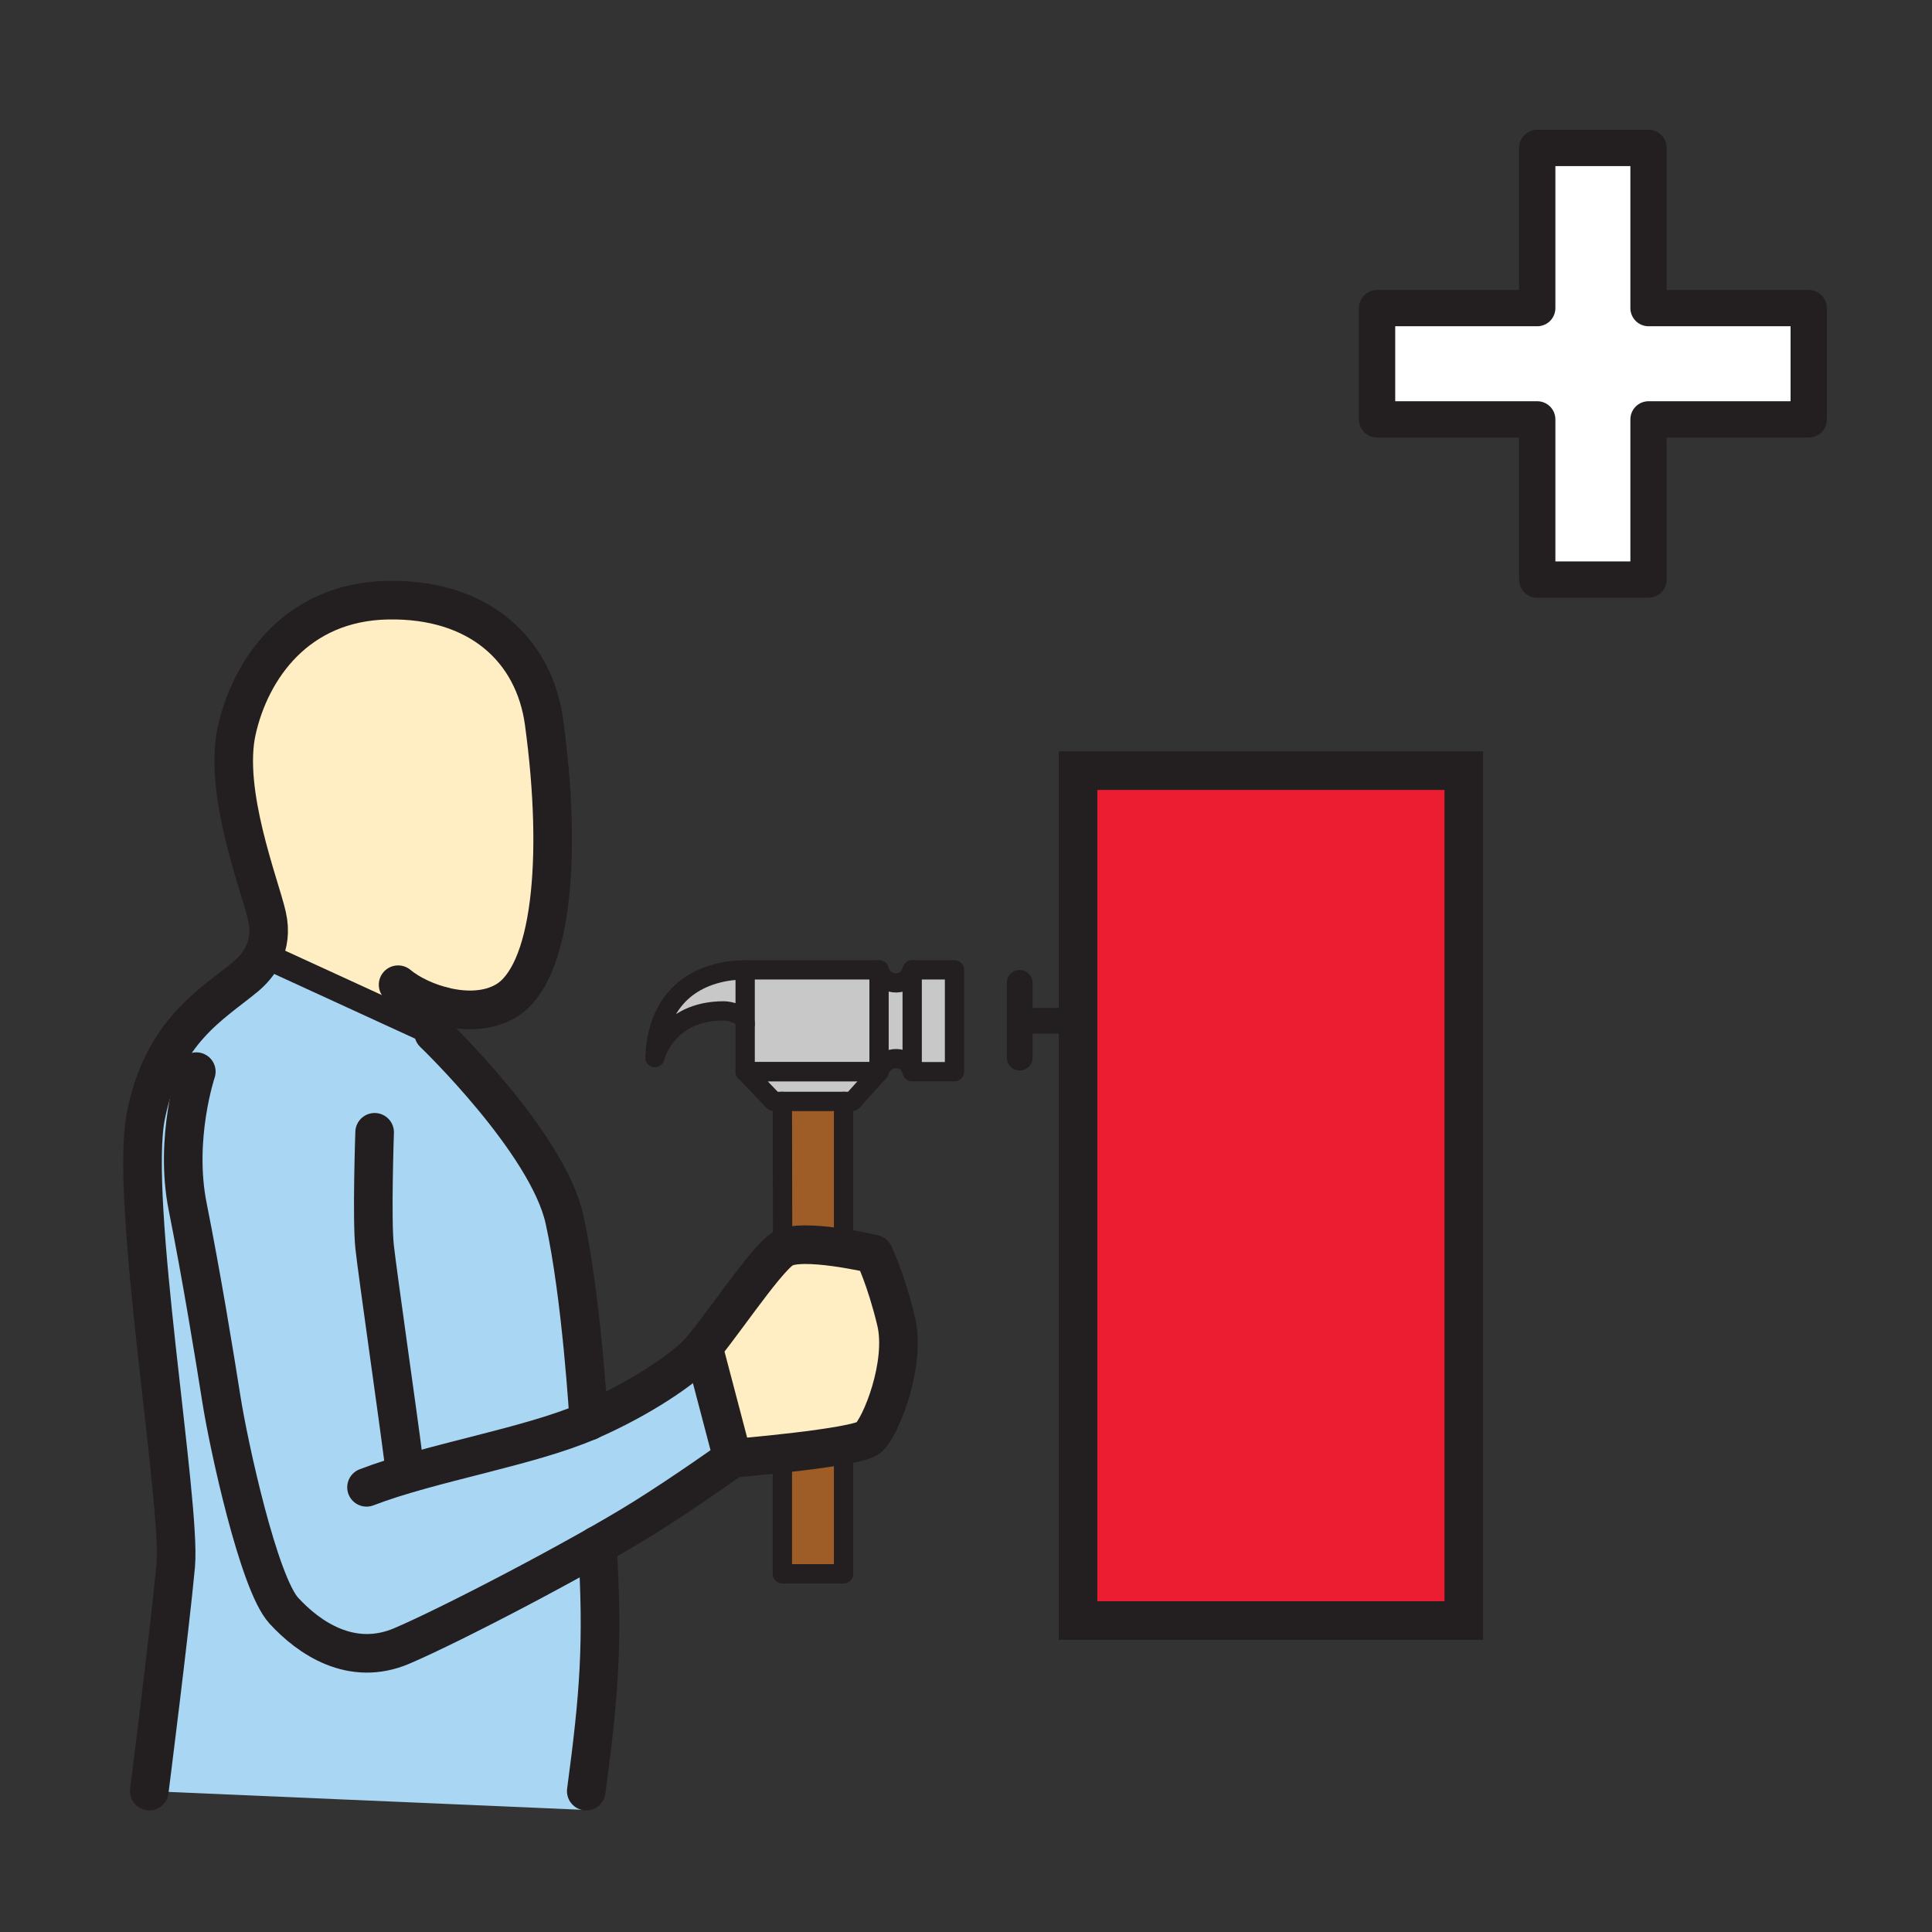
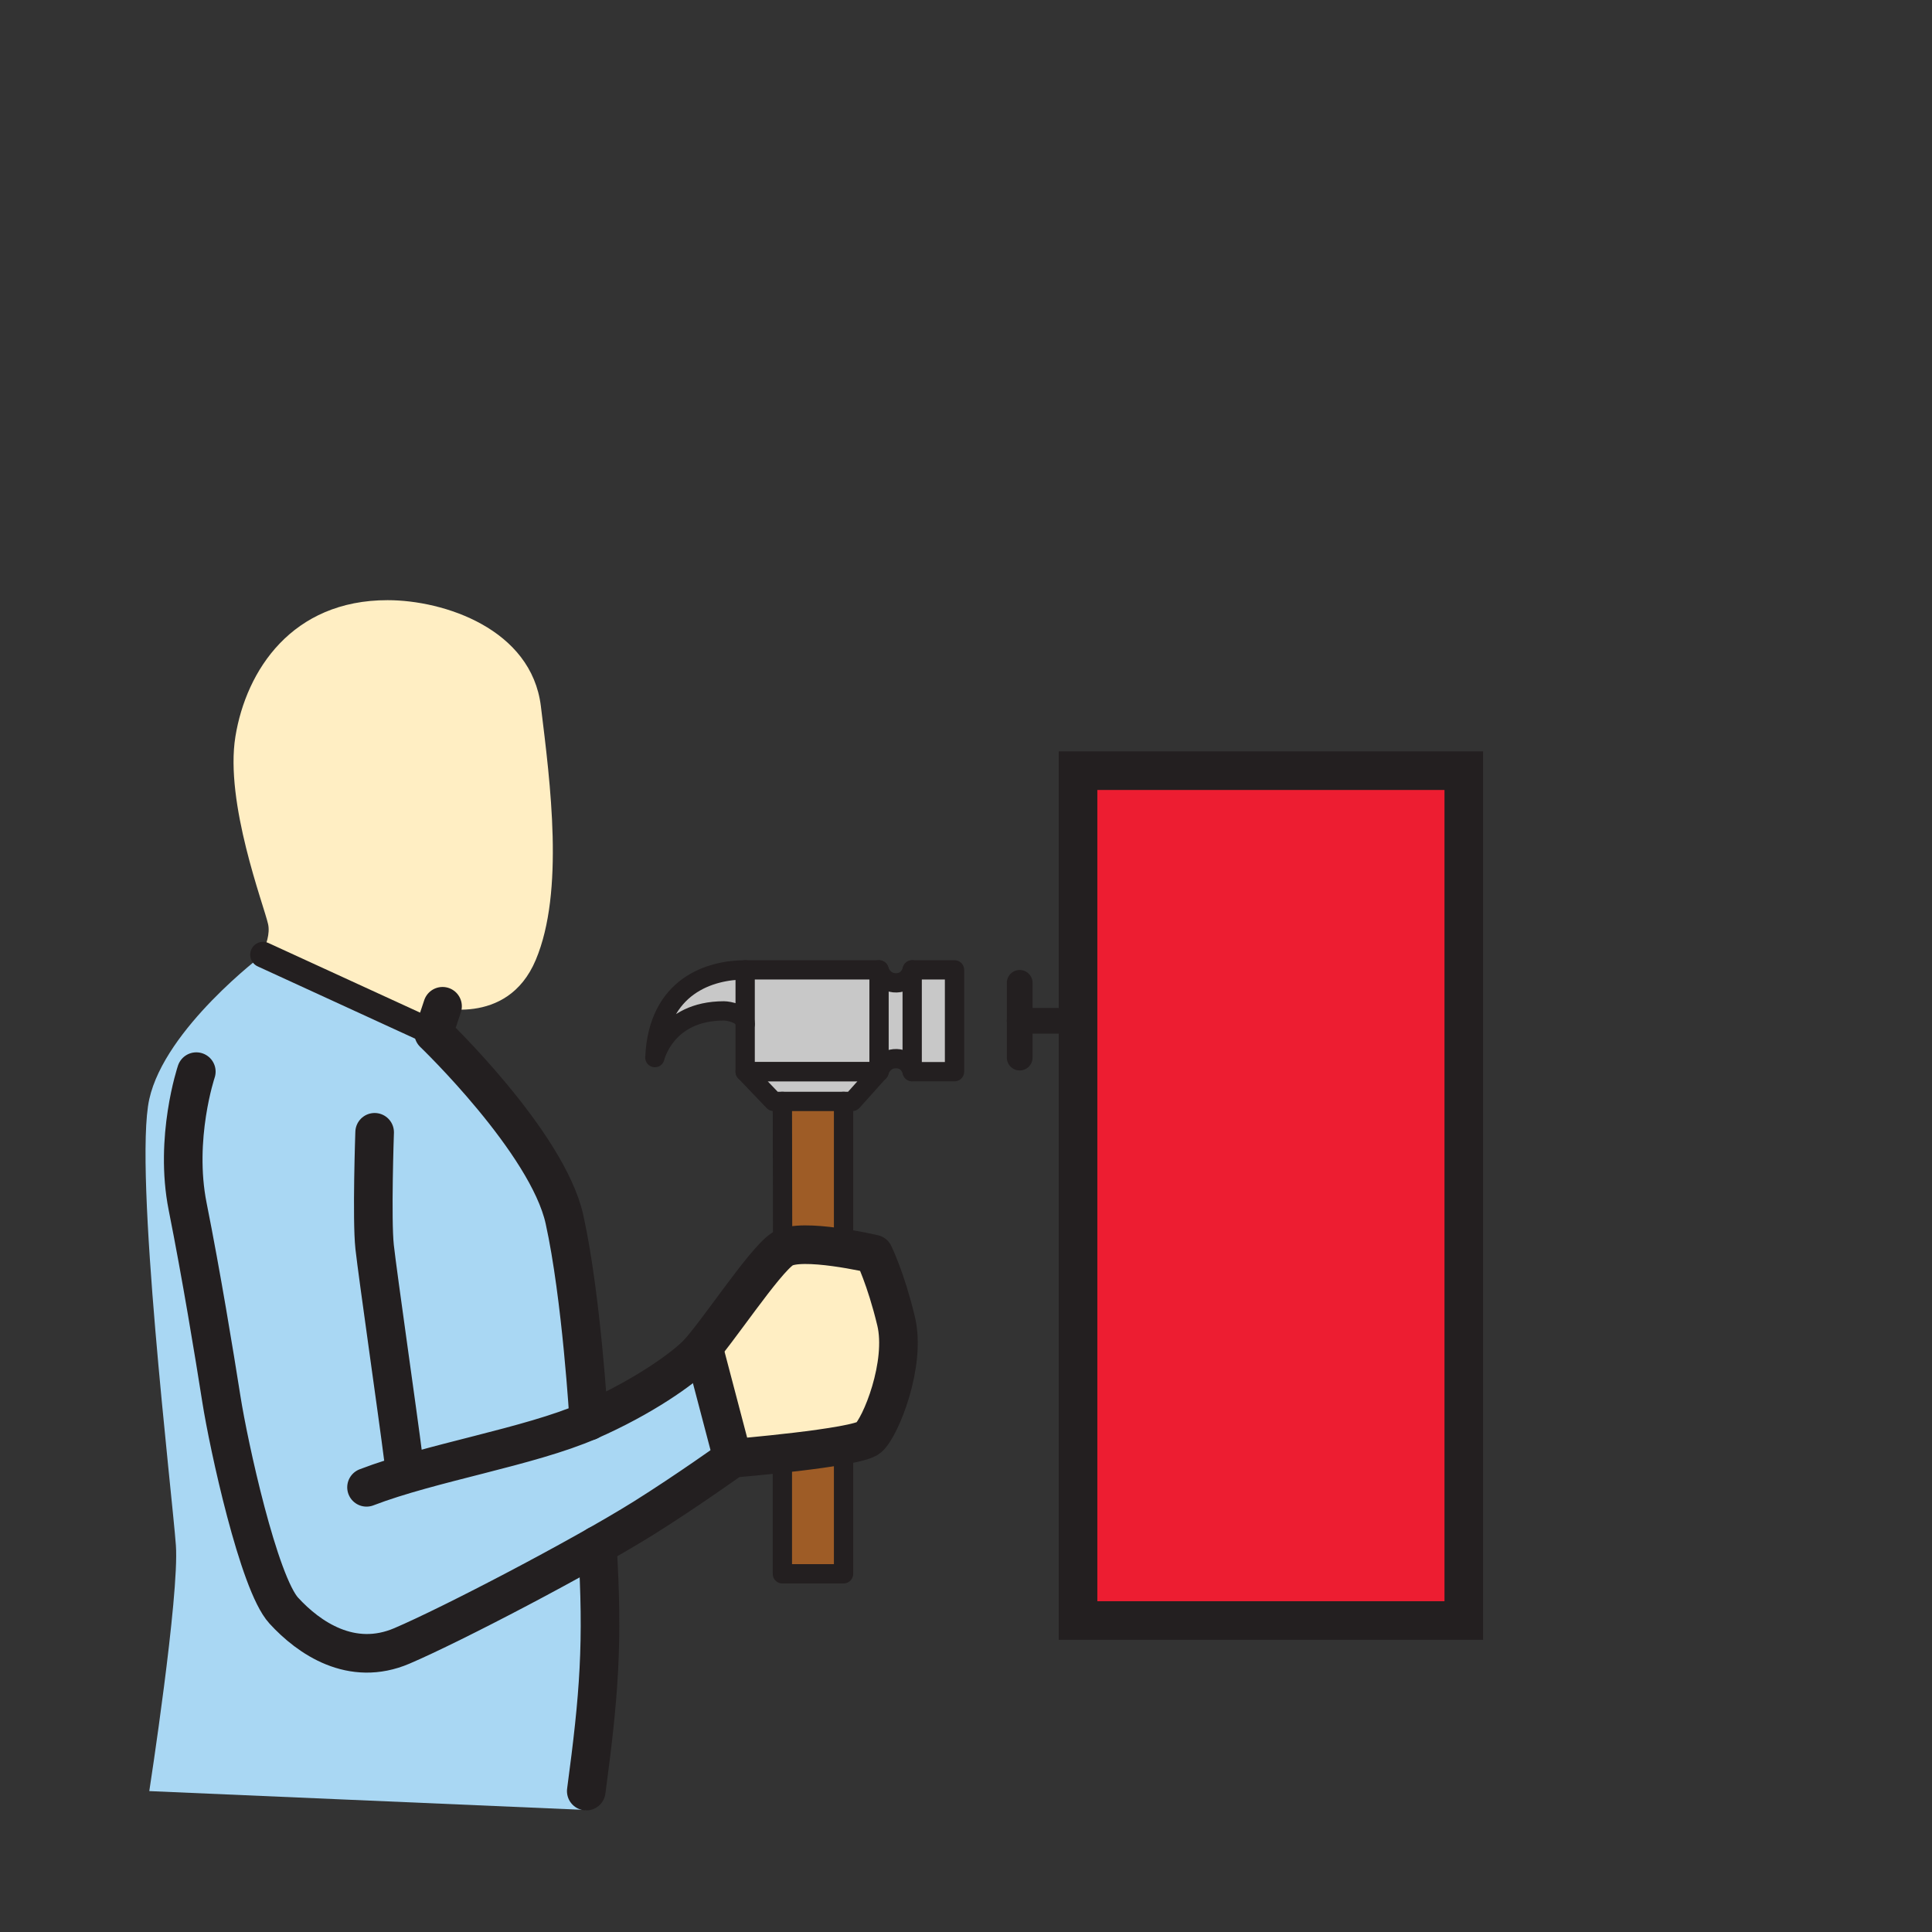
<svg xmlns="http://www.w3.org/2000/svg" width="1024" height="1024" viewBox="0 0 1024 1024" fill="none">
  <rect x="0" y="0" width="1024" height="1024" fill="#333333" stroke="none" />
  <g id="adjective/able">
    <g id="make">
      <path id="Vector" d="M414.674 583.773H447.102V834.153H414.807L414.674 583.773Z" fill="#9E5C26" />
      <path id="Vector_2" d="M347.085 556.32C347.085 556.32 348.001 514.055 394.963 514.055H464.141C464.141 514.055 470.764 520.93 475.195 520.93C479.627 520.93 483.516 514.055 483.516 514.055H505.949V567.989H483.504C483.504 567.989 481.818 561.113 475.219 561.113C468.621 561.113 465.923 567.989 465.923 567.989L452.449 585.365H408.365L392 569.072V538.258C362.703 530.829 347.085 556.32 347.085 556.32Z" fill="#C8C8C8" />
      <path id="Vector_3" d="M205.429 318.102C235.4 318.102 281.652 333.382 286.673 374.287C291.694 415.192 299.196 472.546 283.964 508.779C268.731 545.012 229.837 533.368 229.837 533.368L224.455 560.57L133.89 514.053C133.89 514.053 144.294 499.724 142.09 489.79C139.887 479.855 119.043 425.464 124.775 390.363C130.507 355.262 154.77 318.077 205.429 318.102Z" fill="#FFEEC3" />
      <path id="Vector_4" d="M79.125 949.319C79.125 949.319 95.128 845.689 93.225 819.066C91.323 792.442 70.756 620.139 79.125 582.558C87.494 544.976 139.405 506.01 139.405 506.01L229.837 547.517C229.837 547.517 291.032 608.495 297.366 639.695C303.7 670.894 309.106 722.781 313.236 778.763C317.367 834.744 310.732 959.325 310.732 959.325L79.125 949.319Z" fill="#A9D7F3" />
      <path id="Vector_5" d="M388.303 772.911C388.303 772.911 222.07 868.352 205.754 874.806C189.437 881.261 153.554 872.398 143.776 842.415C129.94 799.98 194.29 788.228 194.29 788.228C194.29 788.228 242.974 773.152 302.953 757.377C335.248 742.928 364.895 721.855 374.323 712.041L388.303 772.911Z" fill="#A9D7F3" />
      <path id="Vector_6" d="M411.194 665.018H464.948C464.948 665.018 476.989 692.28 475.4 711.823C473.81 731.366 460.444 761.988 460.444 761.988L388.316 775.992L374.323 712.172L411.194 665.018Z" fill="#FFEEC3" />
      <path id="Vector_7" d="M775.836 408.473H571.383V858.91H775.836V408.473Z" fill="#ED1D31" stroke="#231F20" stroke-width="20.459" stroke-miterlimit="10" />
      <path id="Vector_8" d="M447.103 661.971V583.773" stroke="#231F20" stroke-width="10.223" stroke-linecap="round" stroke-linejoin="round" />
      <path id="Vector_9" d="M414.674 770.334V834.154H447.102V765.891" stroke="#231F20" stroke-width="10.223" stroke-linecap="round" stroke-linejoin="round" />
      <path id="Vector_10" d="M414.674 583.773L414.807 661.971" stroke="#231F20" stroke-width="10.223" stroke-linecap="round" stroke-linejoin="round" />
      <path id="Vector_11" d="M465.911 514.055H394.95V568.013H465.911V514.055Z" stroke="#231F20" stroke-width="10.223" stroke-linecap="round" stroke-linejoin="round" />
      <path id="Vector_12" d="M394.962 514.055C376.659 514.055 348.735 522.255 347.097 560.547C347.097 560.547 352.781 535.79 383.691 535.79C386.039 535.79 394.962 537.283 394.962 542.738" stroke="#231F20" stroke-width="10.223" stroke-linecap="round" stroke-linejoin="round" />
      <path id="Vector_13" d="M505.913 514.055H483.479V568.013H505.913V514.055Z" stroke="#231F20" stroke-width="10.223" stroke-linecap="round" stroke-linejoin="round" />
      <path id="Vector_14" d="M465.899 514.055C465.899 514.055 467.826 521.135 475.207 520.93C482.059 520.726 483.48 514.055 483.48 514.055" stroke="#231F20" stroke-width="10.223" stroke-linecap="round" stroke-linejoin="round" />
      <path id="Vector_15" d="M465.899 567.987C465.899 567.987 467.826 560.907 475.207 561.112C482.059 561.304 483.48 567.987 483.48 567.987" stroke="#231F20" stroke-width="10.223" stroke-linecap="round" stroke-linejoin="round" />
      <path id="Vector_16" d="M410.026 583.774L394.95 568H465.899L451.762 583.774H410.026Z" stroke="#231F20" stroke-width="10.223" stroke-linecap="round" stroke-linejoin="round" />
      <path id="Vector_17" d="M104.051 567.988C104.051 567.988 92.214 603.15 99.463 639.515C106.712 675.88 113.528 717.388 117.345 741.651C121.162 765.915 137.057 839.055 150.399 853.637C163.741 868.22 186.379 883.741 213.015 872.362C239.651 860.983 307.998 825.304 341.378 804.46C363.979 790.299 388.255 772.935 388.255 772.935C388.255 772.935 454.038 767.48 460.384 762.013C466.73 756.547 480.397 722.915 474.942 700.192C469.487 677.47 463.117 664.694 463.117 664.694C463.117 664.694 424.585 655.614 414.759 661.972C404.933 668.33 379.489 707.441 369.458 717.749C362.053 725.347 340.715 740.628 312.032 753.151C280.568 766.866 228.356 775.187 194.266 788.312" stroke="#231F20" stroke-width="20.459" stroke-linecap="round" stroke-linejoin="round" />
      <path id="Vector_18" d="M198.565 600.139C198.565 600.139 196.964 646.366 198.565 660.96C200.167 675.555 210.992 750.718 213.726 772.537" stroke="#231F20" stroke-width="20.459" stroke-linecap="round" stroke-linejoin="round" />
      <path id="Vector_19" d="M234.557 533.344L229.837 547.541C229.837 547.541 290.117 605.34 299.184 646.281C308.251 687.223 312.105 753.222 312.105 753.222" stroke="#231F20" stroke-width="20.459" stroke-linecap="round" stroke-linejoin="round" />
-       <path id="Vector_20" d="M79.125 949.319C79.125 949.319 90.047 863.198 93.129 829.891C96.212 796.584 68.263 635.902 77.367 591.035C86.47 546.169 112.745 532.128 130.121 517.69C136.671 512.236 145.185 501.928 141.5 485.564C137.815 469.199 118.2 419.889 125.473 387.22C132.746 354.552 157.299 319.005 205.489 318.102C253.679 317.199 283.096 344.244 288.383 382.922C298.341 455.929 292.079 516.727 267.912 530.659C249.922 541.063 222.913 531.863 211.004 521.917" stroke="#231F20" stroke-width="20.459" stroke-linecap="round" stroke-linejoin="round" />
      <path id="Vector_21" d="M310.732 949.32C317.547 898.432 319.763 870.893 316.608 819.066" stroke="#231F20" stroke-width="20.459" stroke-linecap="round" stroke-linejoin="round" />
      <path id="Vector_22" d="M139.429 506.01L229.837 547.517" stroke="#231F20" stroke-width="13.639" stroke-linecap="round" stroke-linejoin="round" />
      <path id="Vector_23" d="M372.818 714.016L388.303 772.911" stroke="#231F20" stroke-width="20.459" stroke-miterlimit="10" />
      <path id="Vector_24" d="M775.836 408.473H571.383V858.91H775.836V408.473Z" stroke="#231F20" stroke-width="13.639" stroke-linecap="round" stroke-linejoin="round" />
      <path id="Vector_25" d="M540.46 520.93V560.546" stroke="#231F20" stroke-width="13.639" stroke-linecap="round" stroke-linejoin="round" />
      <path id="Vector_26" d="M571.383 541.039H540.46" stroke="#231F20" stroke-width="13.639" stroke-linecap="round" stroke-linejoin="round" />
    </g>
-     <path id="Vector_27" d="M958.663 163.295H873.758V78.402H814.766V163.295H729.874V222.287H814.766V307.191H873.758V222.287H958.663V163.295Z" fill="white" stroke="#231F20" stroke-width="19.244" stroke-linejoin="round" />
  </g>
</svg>